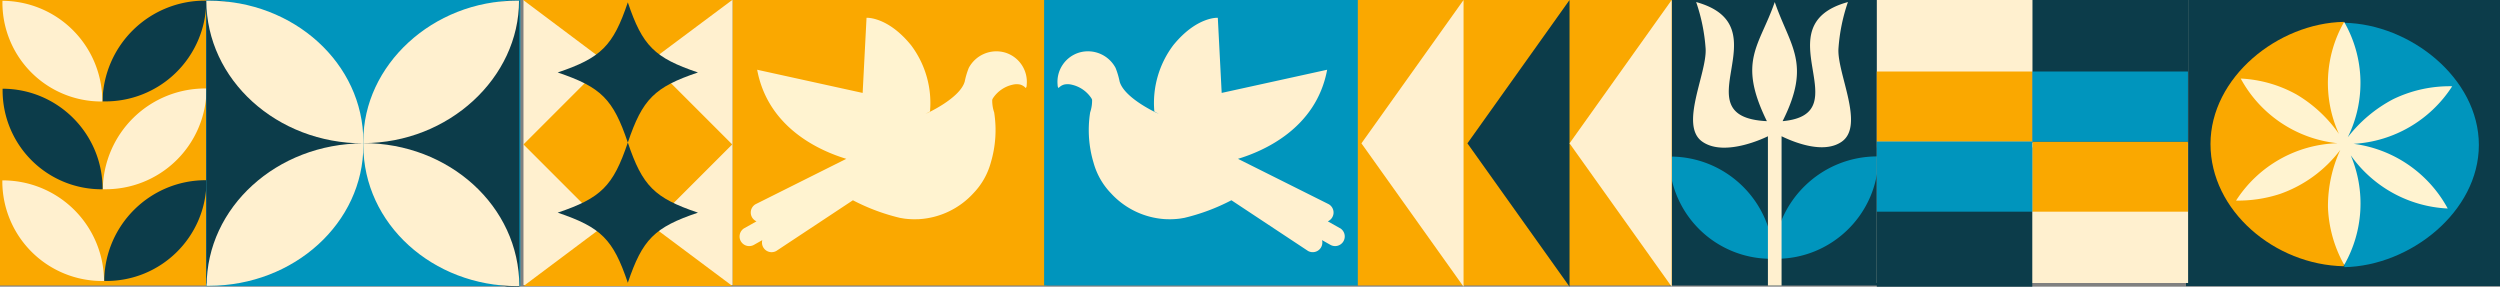
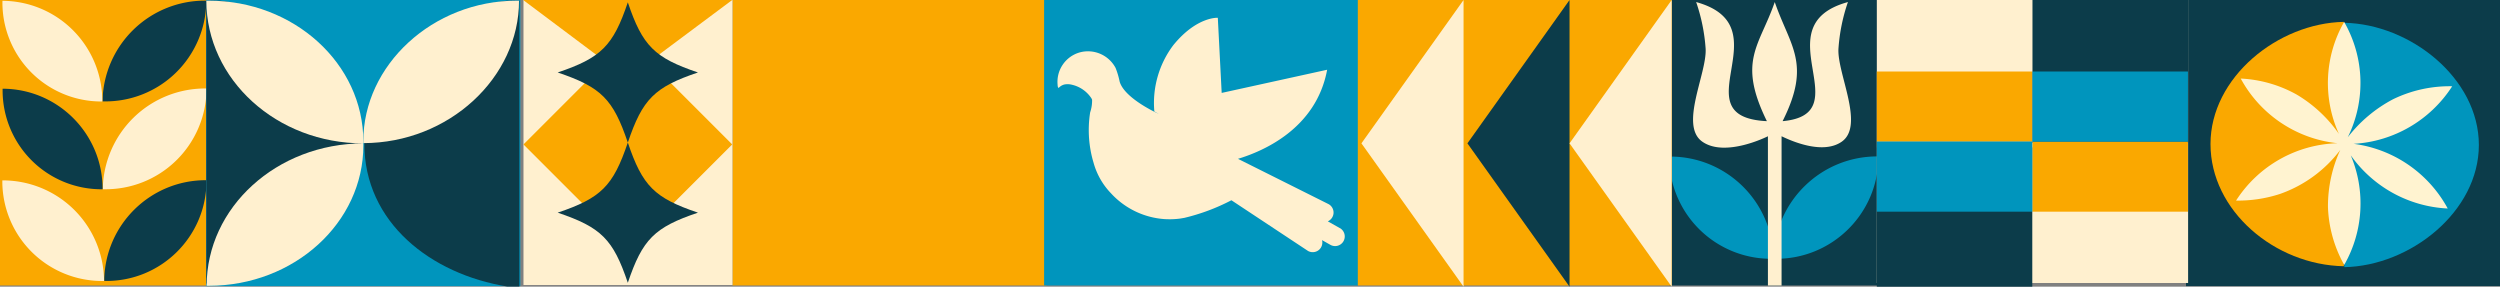
<svg xmlns="http://www.w3.org/2000/svg" width="375" height="43.002">
  <rect width="100%" height="100%" fill="#808080" stroke="none" />
  <style>.B{fill:#fff0cf}.C{fill:#0c3c4a}.D{fill:#faa800}.E{fill:#0095bd}</style>
  <defs>
    <clipPath id="A">
      <path fill="none" d="M0 0h375v43.002H0z" />
    </clipPath>
  </defs>
  <path d="M0 0h30.909v42.821H0z" class="D" />
  <g clip-path="url(#A)">
    <path d="M30.979 13.486a15.13 15.13 0 0 1-15.342 14.9h-.219a15.35 15.35 0 0 1 15.558-15.113v.213" class="B" />
    <g class="C">
      <path d="M.391 13.517a14.83 14.83 0 0 0 14.788 14.874h.211c.022-8.307-6.693-15.059-15-15.084v.213m30.582 13.723c-.062 8.289-6.831 14.96-15.12 14.9h-.216c.064-8.406 6.928-15.171 15.334-15.113v.213" />
    </g>
    <path d="M.349 27.273a14.96 14.96 0 0 0 15.045 14.874h.214A15.18 15.18 0 0 0 .351 27.059v.213" class="B" />
    <path d="M30.939.31a15.13 15.13 0 0 1-15.342 14.9h-.219A15.35 15.35 0 0 1 30.939.097V.31" class="C" />
    <path d="M.364.334a14.83 14.83 0 0 0 14.773 14.889h.211A15.05 15.05 0 0 0 .366.121v.213" class="B" />
    <path d="M109.865 0h47.1v42.82h-47.1z" class="D" />
-     <path d="M111.666 34.221l1.809-1.022a1.44 1.44 0 0 1-.126-2.574l13.6-6.8c-3.757-1.136-11.729-4.512-13.375-13.364l15.823 3.478.583-11.27s3.18-.21 6.7 4.139a14.4 14.4 0 0 1 2.821 9.907l-.66.37s5.145-2.288 5.868-4.856c.14-.698.343-1.382.608-2.043a4.69 4.69 0 0 1 5.359-2.326c2.161.606 3.568 2.686 3.325 4.918.009.156-.04.309-.138.43-.234-.263-.542-.449-.884-.534-.372-.069-.754-.056-1.12.039a4.77 4.77 0 0 0-2.856 1.934 1.06 1.06 0 0 0-.169.332c-.012.64.086 1.278.292 1.884a17.07 17.07 0 0 1-.524 7.59 10.65 10.65 0 0 1-2.583 4.522 12.02 12.02 0 0 1-8.171 3.9l-.629.016a12.65 12.65 0 0 1-1.359-.075c-.091-.01-.182-.023-.275-.036l-.593-.1c-2.452-.584-4.822-1.471-7.055-2.64l-11.485 7.6c-.505.286-1.131.242-1.591-.112s-.663-.948-.516-1.509l-1.253.708c-.449.254-1 .249-1.445-.013s-.716-.742-.711-1.258.285-.991.734-1.245" fill="#fff3d0" />
    <path d="M156.617 0h47.1v42.82h-47.1z" class="E" />
    <path d="M200.978 34.221l-1.806-1.022a1.44 1.44 0 0 0 .126-2.574l-13.6-6.8c3.757-1.136 11.729-4.512 13.375-13.364l-15.821 3.476-.58-11.27s-3.18-.21-6.7 4.139a14.4 14.4 0 0 0-2.821 9.907l.66.37s-5.145-2.288-5.868-4.856a11.64 11.64 0 0 0-.608-2.043 4.69 4.69 0 0 0-5.363-2.326c-2.161.606-3.568 2.686-3.325 4.918-.009.156.04.309.138.43.234-.263.542-.449.884-.534.372-.069.754-.056 1.12.039a4.77 4.77 0 0 1 2.856 1.934c.075.1.133.212.169.332a5.54 5.54 0 0 1-.292 1.884 17.07 17.07 0 0 0 .524 7.59 10.65 10.65 0 0 0 2.583 4.522 12.02 12.02 0 0 0 8.171 3.9l.629.016a12.65 12.65 0 0 0 1.359-.075c.091-.01.182-.023.275-.036l.593-.1c2.452-.584 4.822-1.471 7.055-2.64l11.485 7.6c.505.286 1.132.243 1.592-.111s.663-.949.516-1.51l1.253.708c.695.393 1.576.148 1.969-.547s.148-1.576-.547-1.969" class="B" />
    <path d="M327.9 0H375v42.917h-47.1z" class="C" />
    <path d="M351.581 39.935V3.281c-9.876.181-20.006 8.314-20.006 18.327s9.646 18.137 20.006 18.327" class="D" />
    <path d="M351.643 3.42v36.654c9.876-.181 20.187-8.314 20.187-18.327S361.519 3.601 351.643 3.42" class="E" />
    <path d="M352.612 23.297a18.56 18.56 0 0 1-.98 16.442 19.1 19.1 0 0 1-2.437-8.646 20.17 20.17 0 0 1 1.846-8.6c-2.296 3.039-5.439 5.333-9.033 6.595a20.28 20.28 0 0 1-6.6 1 18.72 18.72 0 0 1 15.222-8.605c-6.145-.639-11.578-4.268-14.521-9.7 2.948.142 5.824.966 8.4 2.407 2.509 1.49 4.669 3.503 6.333 5.9-2.457-5.4-2.167-11.651.78-16.8 3.06 5.314 3.264 11.804.545 17.3a20.86 20.86 0 0 1 6.784-5.7c2.764-1.344 5.807-2.012 8.879-1.951-3.26 5.078-8.753 8.289-14.777 8.637a18.81 18.81 0 0 1 14.106 9.7 18.91 18.91 0 0 1-14.547-7.979" fill="#fff3d0" />
    <path d="M78.522 0h31.351v42.756H78.522z" class="B" />
    <g class="D">
-       <path d="M78.519 21.664L94.174 6.009l15.655 15.655-15.655 15.655z" />
+       <path d="M78.519 21.664L94.174 6.009l15.655 15.655-15.655 15.655" />
      <path d="M109.83 0L94.114 11.725 78.475 0z" />
    </g>
    <path d="M104.693 10.871c-6.53 2.2-8.316 3.99-10.52 10.52-2.2-6.529-3.99-8.316-10.52-10.52 6.53-2.2 8.317-3.99 10.52-10.52 2.2 6.529 3.99 8.316 10.52 10.52" class="C" />
-     <path d="M109.877 42.914l-15.7-11.726-15.655 11.726z" class="D" />
    <g class="C">
      <path d="M104.693 31.898c-6.53 2.2-8.316 3.99-10.52 10.52-2.2-6.53-3.99-8.316-10.52-10.52 6.53-2.2 8.317-3.99 10.52-10.52 2.2 6.529 3.99 8.316 10.52 10.52M250.42 0h31.354v42.82H250.42z" />
    </g>
    <g class="E">
      <path d="M281.767 23.676c-.099 8.461-7.039 15.24-15.5 15.142h-.222c.104-8.578 7.138-15.451 15.717-15.355v.216m-31.384.028a15.27 15.27 0 0 0 15.421 15.111h.22c-.087-8.551-7.088-15.414-15.639-15.331v.216" />
    </g>
    <path d="M267.236 31.48V20.437c1.871.907 6.322 2.723 9.039.805 3.456-2.439-.712-10.21-.508-13.925.162-2.389.64-4.747 1.422-7.01-12.921 3.546 1.979 16.795-9.801 17.867 4.367-8.687 1.121-11.194-1.175-17.867-2.292 6.63-5.643 8.786-1.181 17.867-13.252-.63 2.592-14.21-10.61-17.867a27.02 27.02 0 0 1 1.423 7.011c.2 3.715-3.964 11.486-.508 13.925s9.851-.805 9.851-.805v22.394h2.048z" class="B" />
    <path d="M203.672 0h47.1v42.82h-47.1z" class="D" />
    <path d="M235.43 43.001v-43l-15.318 21.5z" class="C" />
    <g class="B">
      <path d="M219.533 43.001v-43l-15.319 21.5zm31.216 0v-43l-15.318 21.5z" />
    </g>
    <path d="M30.953 0h47.1v42.917h-47.1z" class="E" />
    <path d="M76.092.098h1.813v42.883h-1.813c-11.467-1.867-21.441-9.6-21.441-21.441S64.051 1.763 76.092.099" class="C" />
    <g class="B">
-       <path d="M77.578 42.917c-12.65.012-23.065-9.3-23.078-21.143v-.306c12.826-.008 23.385 9.44 23.4 21.445h-.327" />
      <path d="M77.531.098C64.881.11 54.488 9.784 54.5 21.174v.295c12.826-.016 23.363-9.818 23.354-21.367h-.327" />
    </g>
    <path d="M32.984 42.544h-2.031V.098h2.031c11.641 1.583 21.223 9.5 21.223 21.223S43.893 41.438 32.984 42.544" class="C" />
    <g class="B">
      <path d="M31.284.098C44.095.09 54.49 9.536 54.502 21.205v.3c-12.993.01-23.536-9.571-23.549-21.403h.331m.047 42.767c12.811-.011 23.181-9.474 23.172-21.062v-.3C41.512 21.526 30.991 31.116 31 42.866h.331M281.523 0h46.693v42.449h-46.693z" />
    </g>
    <g class="C">
      <path d="M281.523 22.106h23.32V43.16h-23.32zM304.871 0h23.344v21.442h-23.344z" />
    </g>
    <g class="D">
      <path d="M304.871 21.224h23.32v10.527h-23.32zm-23.348-10.497h23.32v10.527h-23.32z" />
    </g>
    <g class="E">
      <path d="M281.523 21.224h23.32v10.527h-23.32zm23.348-10.497h23.32v10.527h-23.32z" />
    </g>
  </g>
</svg>